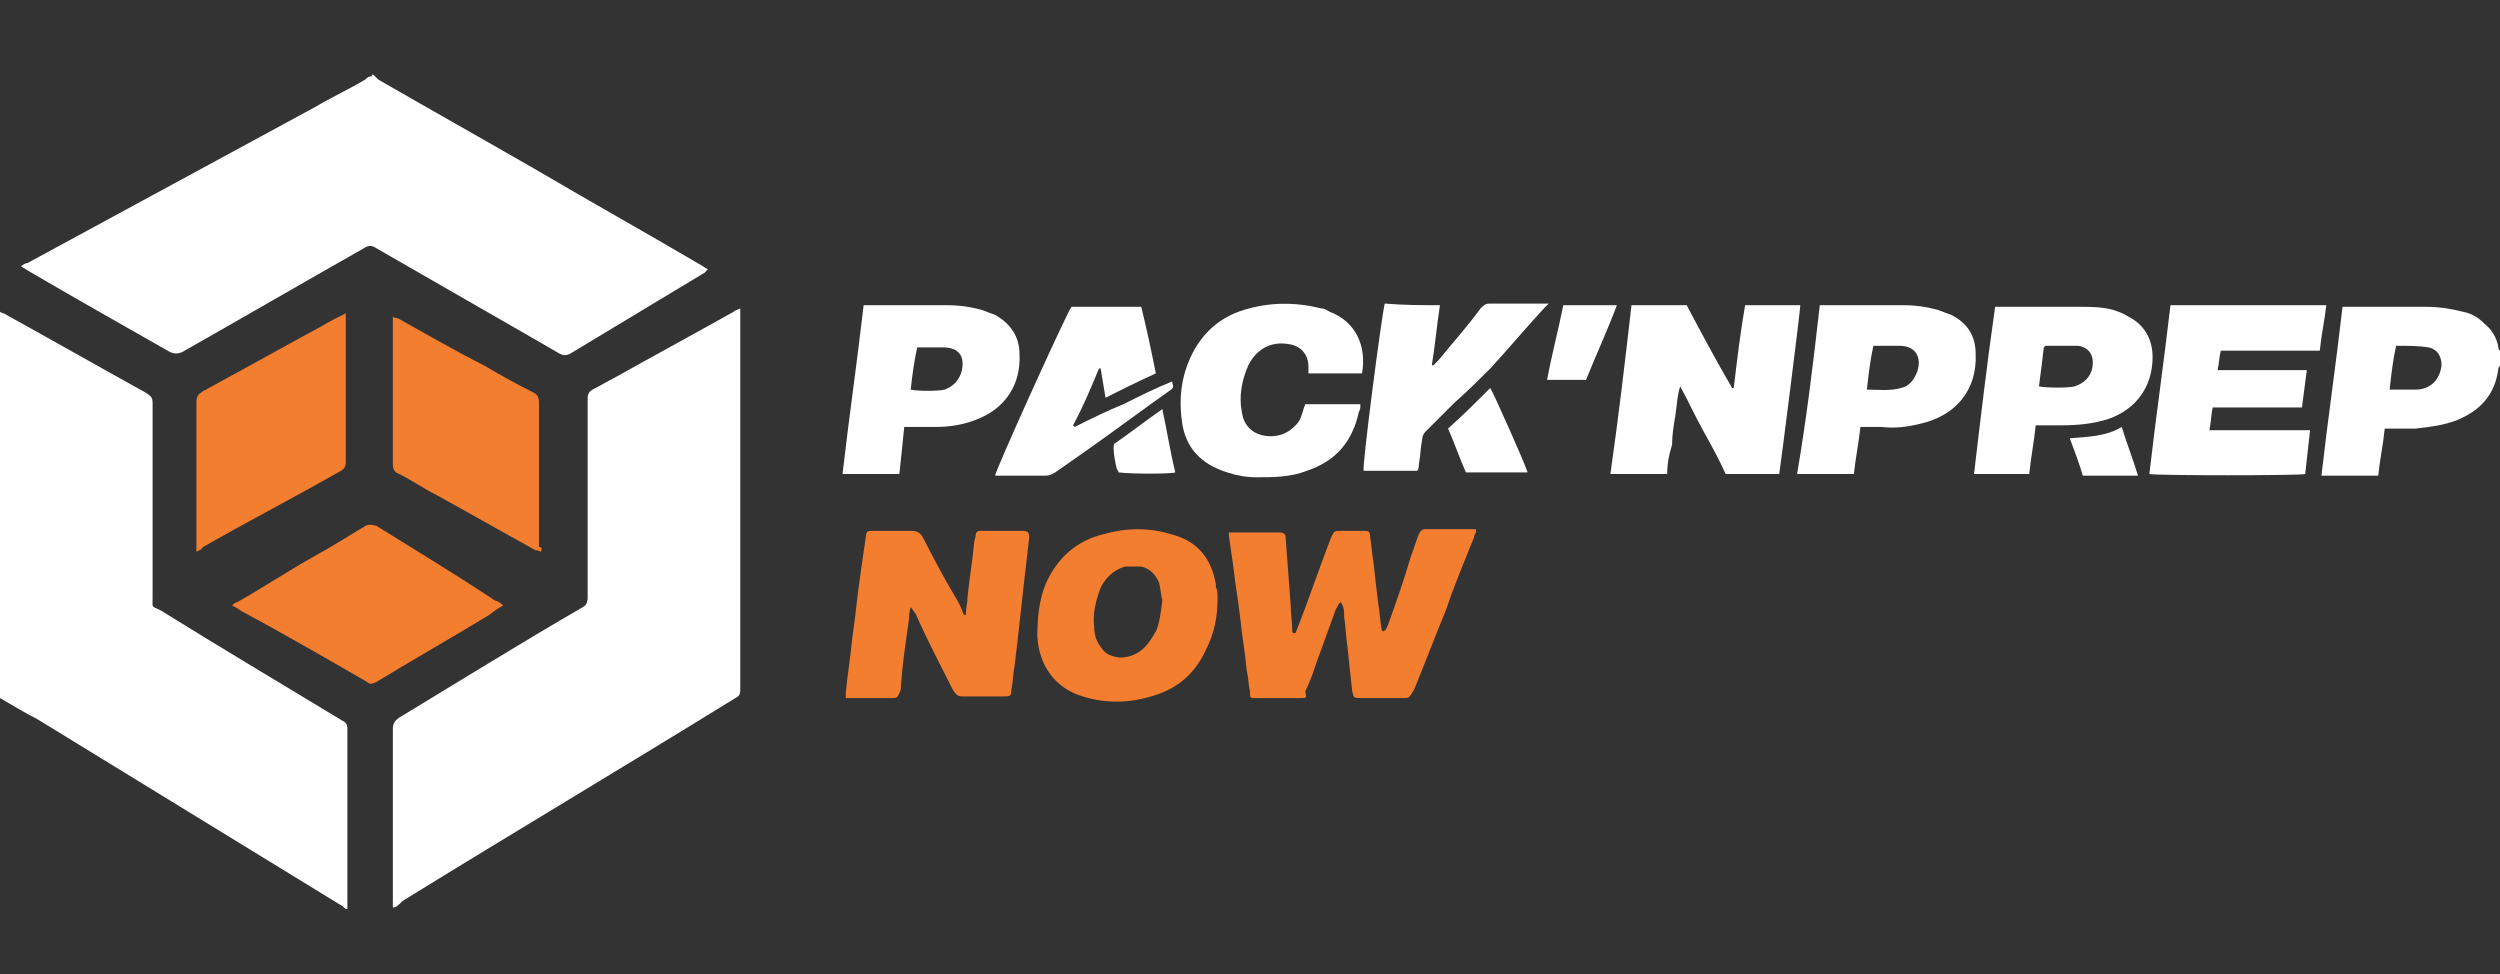
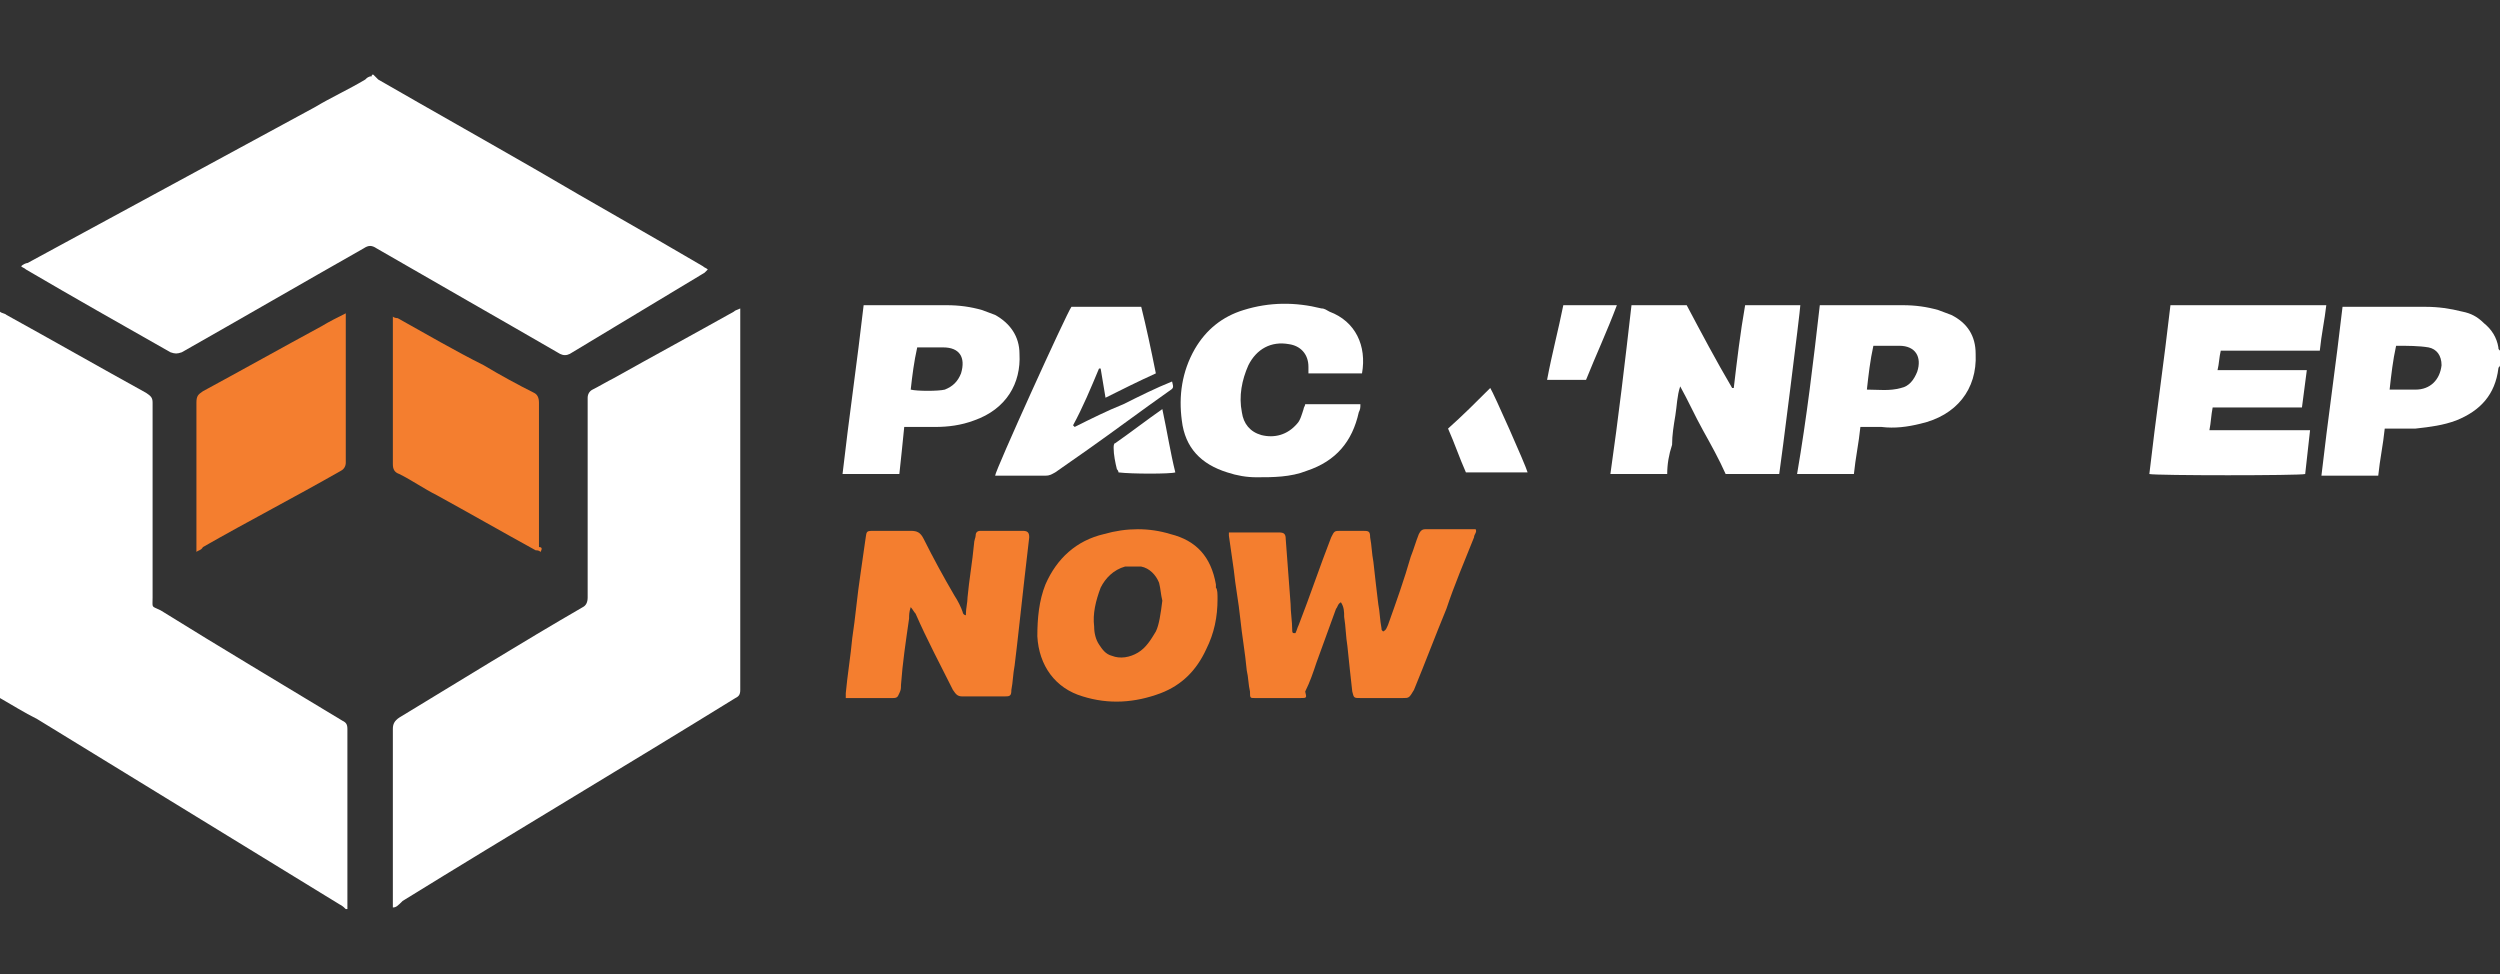
<svg xmlns="http://www.w3.org/2000/svg" version="1.1" id="Layer_1" x="0px" y="0px" viewBox="0 0 154 60" style="enable-background:new 0 0 154 60;" xml:space="preserve">
  <rect x="0" y="0" width="154" height="60" fill="#333333" stroke="none" />
  <style type="text/css">
	.st0{fill:#FFFFFF;}
	.st1{fill:#F47E2F;}
</style>
  <g>
    <path class="st0" d="M0,19.2c0.1,0.1,0.3,0.1,0.4,0.2c2.9,1.6,5.7,3.2,8.6,4.8c0.3,0.2,0.4,0.3,0.4,0.6c0,4,0,8,0,12   c0,0.7-0.1,0.5,0.5,0.8c3.7,2.3,7.4,4.5,11.2,6.8c0.2,0.1,0.3,0.2,0.3,0.5c0,3.6,0,7.2,0,10.8c0,0.1,0,0.2,0,0.3c0,0-0.1,0-0.1,0   c-0.1-0.1-0.2-0.2-0.4-0.3c-6.2-3.8-12.4-7.6-18.6-11.4C1.5,43.9,0.7,43.4,0,43C0,35.1,0,27.1,0,19.2z" />
    <path class="st0" d="M24.2,55.9c0-0.2,0-0.3,0-0.5c0-3.5,0-7,0-10.5c0-0.3,0.1-0.5,0.4-0.7c3.8-2.3,7.5-4.6,11.3-6.8   c0.2-0.1,0.3-0.3,0.3-0.6c0-4,0-8,0-12c0-0.1,0-0.2,0-0.3c0-0.2,0.1-0.4,0.3-0.5c0.4-0.2,0.9-0.5,1.3-0.7c2.5-1.4,4.9-2.7,7.4-4.1   c0.1-0.1,0.2-0.1,0.4-0.2c0,0.1,0,0.3,0,0.4c0,7.7,0,15.4,0,23.1c0,0.3-0.1,0.4-0.3,0.5c-6.8,4.2-13.7,8.3-20.5,12.5   C24.5,55.8,24.4,55.9,24.2,55.9C24.3,55.9,24.2,55.9,24.2,55.9z" />
    <path class="st0" d="M23,4.6c0.1,0.1,0.2,0.2,0.3,0.3c3.3,1.9,6.5,3.7,9.8,5.6c3.4,2,6.8,3.9,10.2,5.9c0.1,0.1,0.2,0.1,0.3,0.2   c-0.1,0.1-0.1,0.1-0.2,0.2c-2.8,1.7-5.5,3.3-8.3,5c-0.2,0.1-0.4,0.1-0.6,0c-3.8-2.2-7.5-4.3-11.3-6.5c-0.3-0.2-0.5-0.2-0.8,0   c-3.7,2.1-7.5,4.3-11.2,6.4c-0.3,0.1-0.4,0.1-0.7,0c-3-1.7-6-3.4-8.9-5.1c-0.1-0.1-0.2-0.1-0.3-0.2c0.1-0.1,0.3-0.2,0.4-0.2   c5.9-3.2,11.8-6.4,17.7-9.6c1-0.6,2.1-1.1,3.1-1.7c0.1-0.1,0.2-0.2,0.4-0.2C22.9,4.6,22.9,4.6,23,4.6z" />
    <path class="st0" d="M154,22.5c0,0.1-0.1,0.1-0.1,0.2c-0.2,1.6-1.1,2.6-2.6,3.2c-0.8,0.3-1.6,0.4-2.5,0.5c-0.5,0-1,0-1.5,0   c-0.1,0-0.3,0-0.4,0c-0.1,1-0.3,1.9-0.4,2.9c-1.2,0-2.3,0-3.5,0c0.4-3.5,0.9-6.9,1.3-10.4c0.1,0,0.2,0,0.3,0c1.6,0,3.2,0,4.8,0   c0.8,0,1.5,0.1,2.3,0.3c0.5,0.1,0.9,0.3,1.3,0.7c0.5,0.4,0.8,0.9,0.9,1.5c0,0.1,0,0.1,0.1,0.2C154,21.8,154,22.1,154,22.5z    M147.2,24c0.6,0,1.1,0,1.6,0c0.9,0,1.5-0.6,1.6-1.5c0-0.6-0.3-1-0.8-1.1c-0.6-0.1-1.3-0.1-2-0.1C147.4,22.2,147.3,23.1,147.2,24z" />
    <path class="st1" d="M79.8,39c0.1-0.2,0.1-0.3,0.2-0.5c0.7-1.8,1.3-3.6,2-5.4c0.2-0.4,0.2-0.4,0.6-0.4c0.4,0,0.8,0,1.3,0   c0.4,0,0.5,0,0.5,0.4c0.1,0.5,0.1,1,0.2,1.5c0.1,0.9,0.2,1.8,0.3,2.6c0.1,0.5,0.1,1,0.2,1.5c0,0.1,0,0.1,0.1,0.2   c0.2-0.1,0.2-0.2,0.3-0.4c0.5-1.4,1-2.8,1.4-4.2c0.2-0.5,0.3-0.9,0.5-1.4c0.1-0.2,0.2-0.3,0.4-0.3c1,0,2,0,3,0c0,0,0.1,0,0.1,0   c0.1,0.2-0.1,0.3-0.1,0.5c-0.6,1.5-1.2,2.9-1.7,4.4c-0.7,1.7-1.3,3.3-2,5C86.8,43,86.8,43,86.4,43c-0.9,0-1.7,0-2.6,0   c-0.4,0-0.4,0-0.5-0.4c-0.1-0.9-0.2-1.8-0.3-2.8c-0.1-0.6-0.1-1.2-0.2-1.8c0-0.3,0-0.6-0.2-0.9c-0.2,0.1-0.2,0.3-0.3,0.4   c-0.4,1.1-0.8,2.2-1.2,3.3c-0.2,0.6-0.4,1.2-0.7,1.8C80.5,43,80.5,43,80.1,43c-0.9,0-1.8,0-2.8,0C77,43,77,43,77,42.6   c-0.1-0.4-0.1-0.9-0.2-1.3c-0.1-1.1-0.3-2.2-0.4-3.2c-0.1-1-0.3-2-0.4-3c-0.1-0.7-0.2-1.4-0.3-2.1c0-0.1,0-0.1,0-0.2   c0.1,0,0.2,0,0.3,0c0.9,0,1.8,0,2.8,0c0.3,0,0.4,0.1,0.4,0.4c0.1,1.3,0.2,2.7,0.3,4c0,0.5,0.1,1.1,0.1,1.6c0,0.1,0,0.2,0.1,0.2   C79.7,39,79.8,39,79.8,39z" />
    <path class="st1" d="M12.1,34c0-0.2,0-0.3,0-0.5c0-2.9,0-5.8,0-8.7c0-0.4,0.1-0.5,0.4-0.7c2.4-1.3,4.9-2.7,7.3-4   c0.5-0.3,0.9-0.5,1.5-0.8c0,0.1,0,0.2,0,0.3c0,3,0,6,0,8.9c0,0.2-0.1,0.4-0.3,0.5c-2.8,1.6-5.7,3.1-8.5,4.7   C12.4,33.9,12.2,33.9,12.1,34z" />
    <path class="st0" d="M102.7,29.2c-1.2,0-2.3,0-3.5,0c0.5-3.5,0.9-6.9,1.3-10.4c1.2,0,2.3,0,3.4,0c0.9,1.7,1.8,3.4,2.8,5.1   c0,0,0.1,0,0.1,0c0.2-1.7,0.4-3.4,0.7-5.1c1.2,0,2.3,0,3.4,0c0,0.3-1.2,9.8-1.3,10.4c-1.1,0-2.2,0-3.3,0c-0.4-0.9-0.9-1.8-1.4-2.7   c-0.5-0.9-0.9-1.8-1.4-2.7c-0.2,0.6-0.2,1.2-0.3,1.8c-0.1,0.6-0.2,1.2-0.2,1.8C102.8,28,102.7,28.6,102.7,29.2z" />
    <path class="st1" d="M33.3,34c-0.1-0.1-0.2-0.1-0.3-0.1c-2-1.1-4.1-2.3-6.1-3.4c-0.8-0.4-1.5-0.9-2.3-1.3c-0.3-0.1-0.4-0.3-0.4-0.6   c0-2.9,0-5.8,0-8.7c0-0.1,0-0.2,0-0.4c0.1,0.1,0.3,0.1,0.3,0.1c1.8,1,3.5,2,5.3,2.9c1,0.6,2.1,1.2,3.1,1.7c0.2,0.1,0.3,0.3,0.3,0.6   c0,3,0,5.9,0,8.9C33.4,33.7,33.4,33.8,33.3,34z" />
    <path class="st1" d="M59.5,37.8c0-0.3,0.1-0.7,0.1-1c0.1-1.1,0.3-2.2,0.4-3.3c0-0.2,0.1-0.4,0.1-0.5c0-0.2,0.1-0.3,0.3-0.3   c0.2,0,0.5,0,0.7,0c0.6,0,1.3,0,1.9,0c0.3,0,0.4,0.1,0.4,0.4c-0.1,0.9-0.2,1.7-0.3,2.6c-0.1,0.9-0.2,1.8-0.3,2.7   c-0.1,0.9-0.2,1.8-0.3,2.6c-0.1,0.5-0.1,1-0.2,1.5c0,0.4-0.1,0.4-0.5,0.4c-0.8,0-1.6,0-2.5,0c-0.3,0-0.4-0.1-0.6-0.4   c-0.8-1.6-1.6-3.1-2.3-4.7c-0.1-0.1-0.2-0.3-0.3-0.4C56,37.7,56,37.9,56,38.1c-0.2,1.4-0.4,2.7-0.5,4.1c0,0.2,0,0.3-0.1,0.5   C55.3,42.9,55.3,43,55,43c-0.5,0-1.1,0-1.6,0c-0.4,0-0.7,0-1.1,0c-0.1,0-0.1,0-0.2,0c0-0.1,0-0.2,0-0.3c0.1-1.1,0.3-2.3,0.4-3.4   c0.2-1.3,0.3-2.6,0.5-3.9c0.1-0.7,0.2-1.4,0.3-2.1c0.1-0.6,0-0.6,0.6-0.6c0.7,0,1.5,0,2.2,0c0.4,0,0.6,0.1,0.8,0.5   c0.6,1.2,1.2,2.3,1.9,3.5c0.2,0.3,0.4,0.7,0.5,1c0,0.1,0.1,0.2,0.2,0.2C59.5,37.8,59.5,37.8,59.5,37.8z" />
-     <path class="st1" d="M31,37.3c-0.4,0.2-0.6,0.4-0.9,0.6c-2.3,1.4-4.6,2.7-6.9,4.1c-0.2,0.1-0.4,0.2-0.6,0c-2.6-1.5-5.2-3-7.8-4.4   c-0.1-0.1-0.3-0.2-0.5-0.3c0.1-0.1,0.2-0.2,0.3-0.2c1.6-0.9,3.1-1.9,4.7-2.8c1.1-0.6,2.2-1.3,3.2-1.9c0.2-0.1,0.4-0.1,0.7,0   c2.4,1.5,4.9,3,7.3,4.6C30.6,37,30.8,37.1,31,37.3z" />
    <path class="st0" d="M142.9,21.6c-2.1,0-4.1,0-6.1,0c-0.1,0.4-0.1,0.8-0.2,1.2c1.8,0,3.6,0,5.5,0c-0.1,0.8-0.2,1.5-0.3,2.3   c-1.8,0-3.6,0-5.5,0c-0.1,0.5-0.1,0.9-0.2,1.4c0.2,0,0.3,0,0.5,0c1.7,0,3.4,0,5.2,0c0.1,0,0.3,0,0.5,0c-0.1,0.9-0.2,1.8-0.3,2.7   c-0.3,0.1-9.2,0.1-9.6,0c0.4-3.5,0.9-6.9,1.3-10.4c3.2,0,6.4,0,9.6,0C143.2,19.7,143,20.6,142.9,21.6z" />
    <path class="st1" d="M75,36.9c0,1.1-0.2,2.1-0.7,3.1c-0.6,1.3-1.5,2.2-2.8,2.7c-1.6,0.6-3.2,0.7-4.8,0.2c-1.7-0.5-2.7-1.9-2.8-3.7   c0-1.1,0.1-2.2,0.5-3.2c0.7-1.6,1.9-2.7,3.6-3.1c1.4-0.4,2.8-0.4,4.1,0c1.6,0.4,2.5,1.4,2.8,3.1c0,0.1,0,0.1,0,0.2   C75,36.3,75,36.6,75,36.9z M71.6,37c-0.1-0.4-0.1-0.7-0.2-1.1c-0.2-0.5-0.6-0.9-1.1-1c-0.3,0-0.6,0-1,0c-0.7,0.2-1.2,0.7-1.5,1.3   c-0.3,0.8-0.5,1.6-0.4,2.4c0,0.4,0.1,0.8,0.3,1.1c0.2,0.3,0.4,0.6,0.8,0.7c0.5,0.2,1.1,0.1,1.6-0.2c0.5-0.3,0.8-0.8,1.1-1.3   C71.4,38.5,71.5,37.8,71.6,37z" />
    <path class="st0" d="M83.9,23c-1.1,0-2.2,0-3.3,0c0-0.1,0-0.3,0-0.4c0-0.8-0.5-1.3-1.2-1.4c-1.1-0.2-2,0.3-2.5,1.3   c-0.4,0.9-0.6,1.9-0.4,2.9c0.1,0.7,0.5,1.2,1.2,1.4c0.8,0.2,1.6,0,2.2-0.7c0.2-0.2,0.3-0.6,0.4-0.9c0-0.1,0.1-0.2,0.1-0.3   c1.1,0,2.2,0,3.4,0c0,0.2,0,0.3-0.1,0.5c-0.4,1.8-1.4,3-3.2,3.6c-1,0.4-2.1,0.4-3.1,0.4c-0.6,0-1.2-0.1-1.8-0.3   c-1.6-0.5-2.6-1.5-2.8-3.2c-0.2-1.5,0-3,0.8-4.4c0.7-1.2,1.7-2,3-2.4c1.6-0.5,3.2-0.5,4.8-0.1c0.2,0,0.3,0.1,0.5,0.2   C83.5,19.8,84.2,21.3,83.9,23z" />
    <path class="st0" d="M112.1,18.8c0.2,0,0.2,0,0.3,0c1.6,0,3.2,0,4.8,0c0.8,0,1.5,0.1,2.2,0.3c0.3,0.1,0.5,0.2,0.8,0.3   c1,0.5,1.5,1.3,1.5,2.4c0.1,2.2-1.2,3.8-3.4,4.3c-0.8,0.2-1.6,0.3-2.4,0.2c-0.4,0-0.8,0-1.3,0c-0.1,1-0.3,1.9-0.4,2.9   c-1.2,0-2.3,0-3.5,0C111.3,25.7,111.7,22.3,112.1,18.8z M115,24c0.7,0,1.4,0.1,2.1-0.1c0.5-0.1,0.8-0.5,1-1   c0.3-0.9-0.1-1.6-1.1-1.6c-0.5,0-0.9,0-1.4,0c-0.1,0-0.1,0-0.2,0C115.2,22.2,115.1,23.1,115,24z" />
    <path class="st0" d="M55.4,29.2c-1.2,0-2.3,0-3.5,0c0.4-3.5,0.9-6.9,1.3-10.4c0.1,0,0.2,0,0.3,0c1.6,0,3.2,0,4.8,0   c0.8,0,1.5,0.1,2.2,0.3c0.3,0.1,0.5,0.2,0.8,0.3c0.9,0.5,1.5,1.3,1.5,2.4c0.1,1.8-0.8,3.4-2.8,4.1c-0.8,0.3-1.6,0.4-2.4,0.4   c-0.5,0-1,0-1.5,0c-0.1,0-0.3,0-0.4,0C55.6,27.3,55.5,28.3,55.4,29.2z M56.1,24c0.4,0.1,1.7,0.1,2.1,0c0.5-0.2,0.8-0.5,1-1   c0.3-1-0.1-1.6-1.1-1.6c-0.5,0-0.9,0-1.4,0c-0.1,0-0.1,0-0.2,0C56.3,22.3,56.2,23.1,56.1,24z" />
-     <path class="st0" d="M122.9,18.9c0.2,0,0.3,0,0.4,0c1.6,0,3.2,0,4.8,0c0.7,0,1.4,0,2.1,0.2c0.3,0.1,0.6,0.2,0.9,0.4   c1,0.5,1.5,1.4,1.5,2.5c0,1.8-1,3.2-2.7,3.8c-0.9,0.3-1.9,0.4-2.9,0.4c-0.4,0-0.8,0-1.2,0c-0.1,0-0.3,0-0.4,0c-0.1,1-0.3,2-0.4,3   c-1.1,0-2.2,0-3.4,0C122,25.8,122.4,22.4,122.9,18.9z M125.6,23.8c0.4,0.1,1.9,0.1,2.2,0c0.6-0.2,1-0.6,1.1-1.2   c0.1-0.7-0.2-1.2-0.9-1.3c-0.7,0-1.3,0-2,0c0,0,0,0-0.1,0.1C125.8,22.3,125.7,23,125.6,23.8z" />
-     <path class="st0" d="M88.7,18.8c-0.2,1.3-0.3,2.5-0.5,3.7c0,0,0,0,0.1,0c0.1-0.1,0.2-0.2,0.3-0.3c0.9-1.1,1.8-2.1,2.6-3.2   c0.2-0.2,0.3-0.3,0.6-0.3c1.1,0,2.1,0,3.2,0c0.1,0,0.2,0,0.4,0c-0.1,0.1-0.2,0.2-0.3,0.3c-1.1,1.2-2.2,2.5-3.3,3.7   c-0.7,0.7-1.4,1.4-2.2,2.1c-0.6,0.6-1.2,1.2-1.8,1.8c-0.1,0.1-0.2,0.3-0.2,0.5c-0.1,0.5-0.1,1-0.2,1.5c0,0.1,0,0.3-0.1,0.4   c-1.1,0-2.2,0-3.3,0c-0.1-0.3,1.1-9.5,1.3-10.3C86.5,18.8,87.6,18.8,88.7,18.8z" />
    <path class="st0" d="M71.2,23c-1.1,0.5-2.1,1-3.1,1.5c-0.1-0.6-0.2-1.2-0.3-1.8c0,0-0.1,0-0.1,0c-0.5,1.2-1,2.4-1.6,3.5   c0,0,0,0,0.1,0.1c1-0.5,2-1,3-1.4c1-0.5,2-1,3-1.4c0.1,0.4,0.1,0.4-0.2,0.6c-1.7,1.2-3.3,2.4-5,3.6c-0.7,0.5-1.3,0.9-2,1.4   c-0.2,0.1-0.3,0.2-0.6,0.2c-0.9,0-1.9,0-2.8,0c-0.1,0-0.2,0-0.3,0c0-0.3,4.4-10,4.7-10.4c1.4,0,2.8,0,4.3,0   C70.6,20.1,70.9,21.5,71.2,23z" />
    <path class="st0" d="M94.1,29.1c-1.3,0-2.5,0-3.8,0c-0.4-0.9-0.7-1.8-1.1-2.7c0.9-0.8,1.8-1.7,2.6-2.5C92,24.2,94,28.7,94.1,29.1z" />
    <path class="st0" d="M95.3,23.4c0.3-1.6,0.7-3.1,1-4.6c1.1,0,2.2,0,3.3,0c-0.6,1.6-1.3,3.1-1.9,4.6C97,23.4,96.2,23.4,95.3,23.4z" />
    <path class="st0" d="M71.6,25.2c0.3,1.4,0.5,2.7,0.8,3.9c-0.3,0.1-2.7,0.1-3.5,0c0-0.1-0.1-0.2-0.1-0.2c-0.1-0.4-0.2-0.9-0.2-1.3   c0-0.1,0-0.3,0.1-0.3C69.7,26.6,70.6,25.9,71.6,25.2z" />
-     <path class="st0" d="M128.3,29.3c-0.2-0.7-0.5-1.5-0.8-2.3c1.1-0.1,2.2-0.1,3.2-0.7c0.3,1,0.7,2,1,3   C130.6,29.3,129.4,29.3,128.3,29.3z" />
  </g>
</svg>